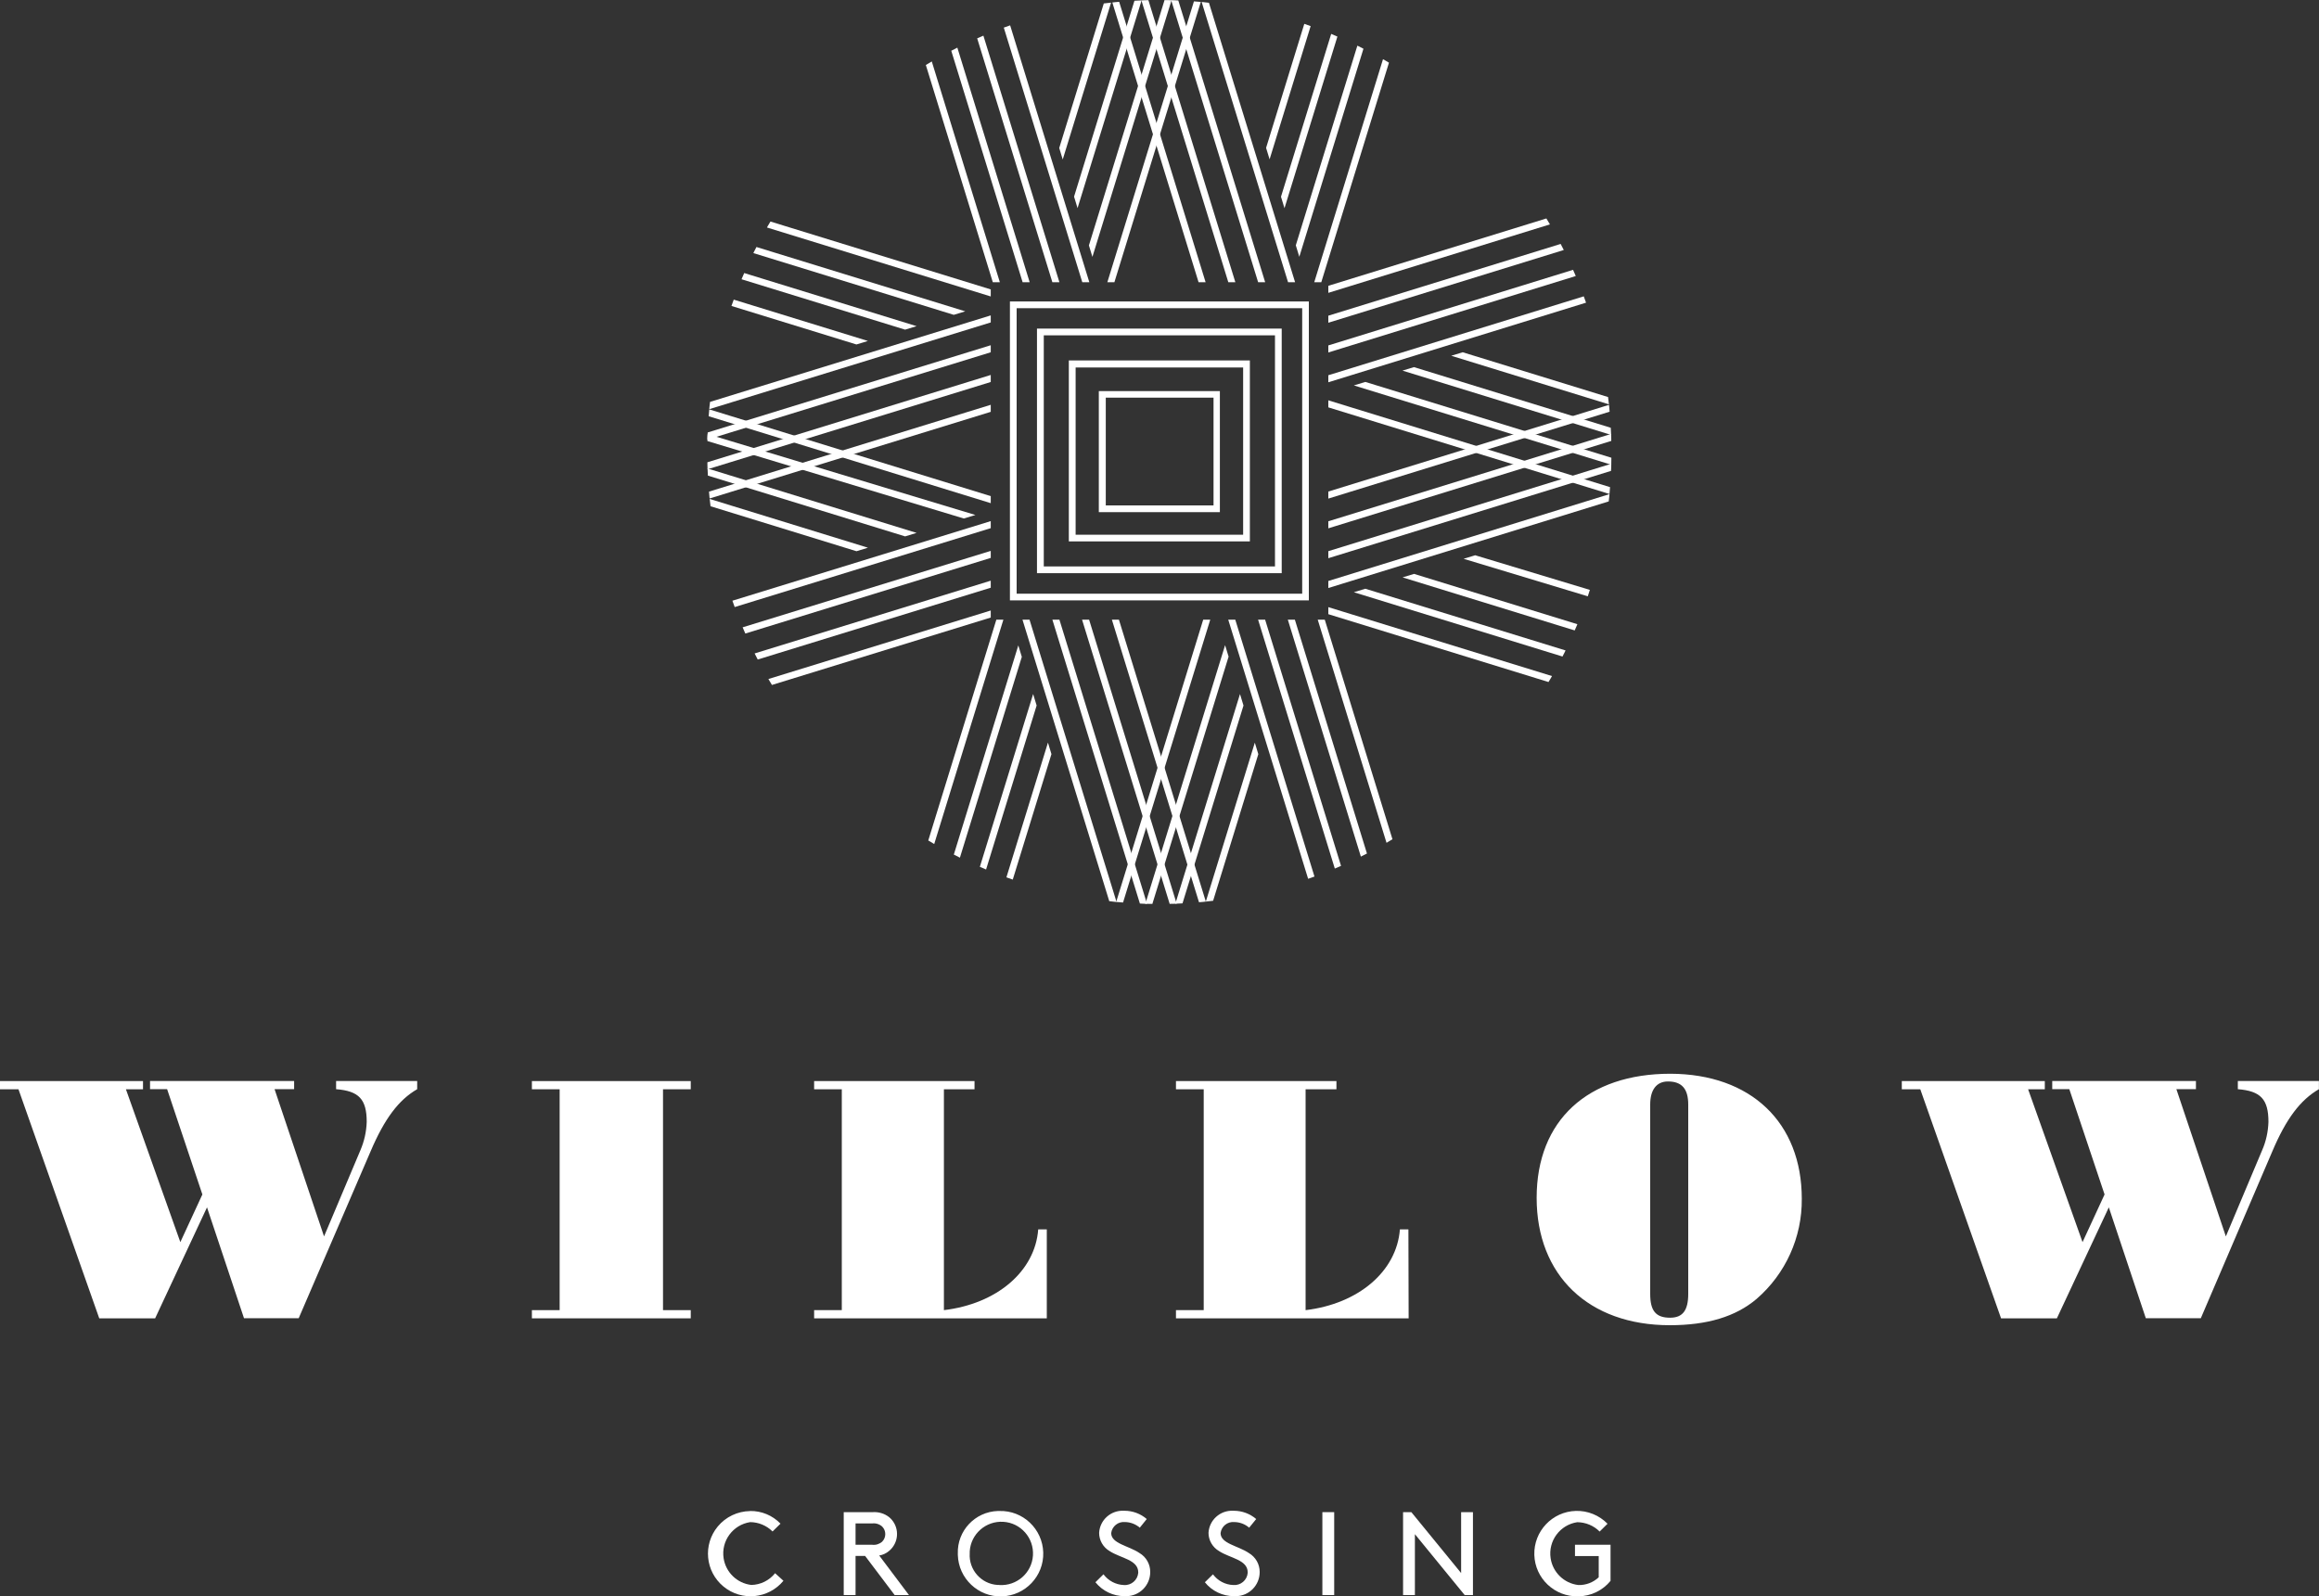
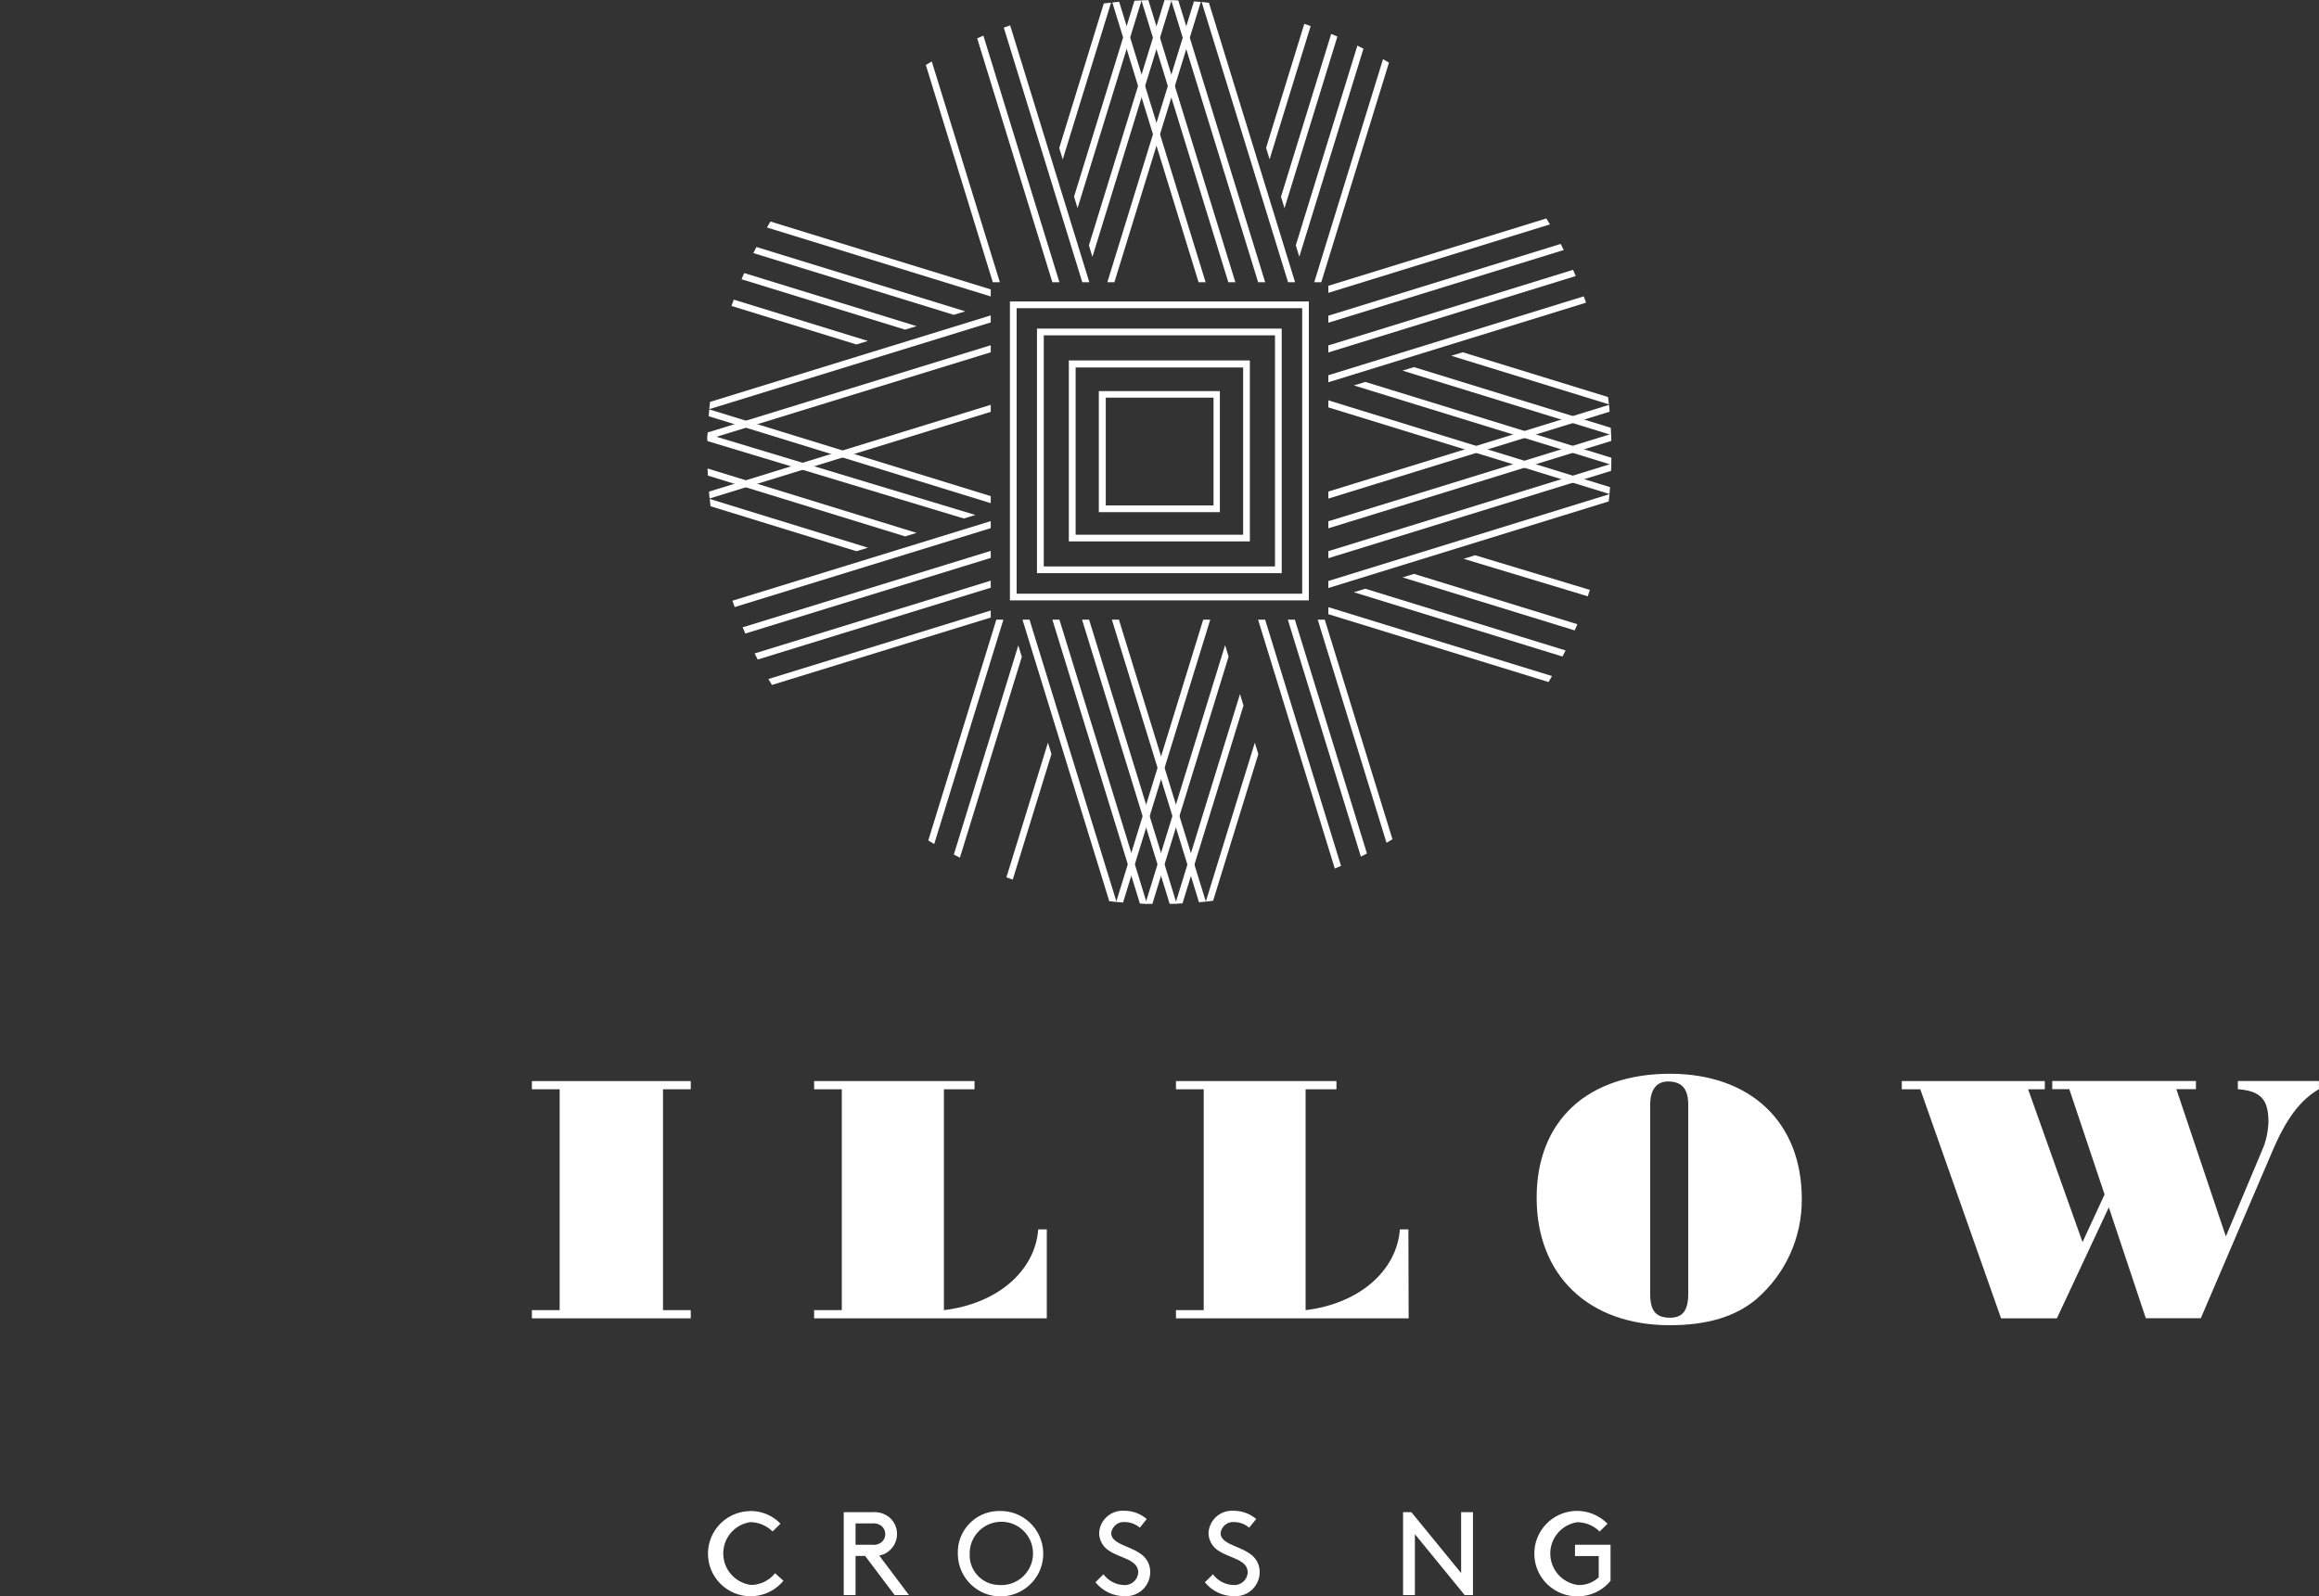
<svg xmlns="http://www.w3.org/2000/svg" id="logos" viewBox="0 0 300 206.57">
  <rect x="0" y="0" width="300" height="206.57" fill="#333333" stroke="none" />
  <defs>
    <style>
      .cls-1 {
        fill: none;
      }

      .cls-2 {
        clip-path: url(#clippath-11);
      }

      .cls-3 {
        clip-path: url(#clippath-10);
      }

      .cls-4 {
        clip-path: url(#clippath-12);
      }

      .cls-5 {
        clip-path: url(#clippath-1);
      }

      .cls-6 {
        clip-path: url(#clippath-3);
      }

      .cls-7 {
        clip-path: url(#clippath-4);
      }

      .cls-8 {
        clip-path: url(#clippath-2);
      }

      .cls-9 {
        clip-path: url(#clippath-7);
      }

      .cls-10 {
        clip-path: url(#clippath-6);
      }

      .cls-11 {
        clip-path: url(#clippath-9);
      }

      .cls-12 {
        clip-path: url(#clippath-8);
      }

      .cls-13 {
        clip-path: url(#clippath-5);
      }

      .cls-14 {
        fill: #fff;
      }

      .cls-15 {
        clip-path: url(#clippath);
      }
    </style>
    <clipPath id="clippath">
      <circle class="cls-1" cx="149.98" cy="58.49" r="58.49" />
    </clipPath>
    <clipPath id="clippath-1">
      <polygon class="cls-1" points="189.76 36.52 110.25 36.52 110.25 -15.09 189.35 -15.09 189.76 36.52" />
    </clipPath>
    <clipPath id="clippath-2">
      <polygon class="cls-1" points="126.15 -16.55 144.17 42.59 163.72 -20.41 126.15 -16.55" />
    </clipPath>
    <clipPath id="clippath-3">
      <polygon class="cls-1" points="152.91 -16.55 170.94 42.59 190.48 -20.41 152.91 -16.55" />
    </clipPath>
    <clipPath id="clippath-4">
      <polygon class="cls-1" points="111.02 80.18 189.2 80.18 189.55 131.79 110.45 131.79 111.02 80.18" />
    </clipPath>
    <clipPath id="clippath-5">
      <polygon class="cls-1" points="173.65 133.25 155.63 74.11 136.08 137.12 173.65 133.25" />
    </clipPath>
    <clipPath id="clippath-6">
      <polygon class="cls-1" points="146.89 133.25 128.87 74.11 109.32 137.12 146.89 133.25" />
    </clipPath>
    <clipPath id="clippath-7">
      <polygon class="cls-1" points="128.17 18.59 128.17 98.11 76.56 98.11 76.56 19 128.17 18.59" />
    </clipPath>
    <clipPath id="clippath-8">
      <polygon class="cls-1" points="75.11 82.2 134.25 64.18 71.24 44.63 75.11 82.2" />
    </clipPath>
    <clipPath id="clippath-9">
      <polygon class="cls-1" points="75.11 55.44 134.25 37.43 71.24 17.88 75.11 55.44" />
    </clipPath>
    <clipPath id="clippath-10">
      <polygon class="cls-1" points="171.84 97.34 171.84 19.15 223.45 18.8 223.45 97.9 171.84 97.34" />
    </clipPath>
    <clipPath id="clippath-11">
      <polygon class="cls-1" points="224.9 34.71 165.77 52.73 228.77 72.27 224.9 34.71" />
    </clipPath>
    <clipPath id="clippath-12">
      <polygon class="cls-1" points="224.9 61.47 165.77 79.49 228.77 99.03 224.9 61.47" />
    </clipPath>
  </defs>
  <g id="Layer_2" data-name="Layer 2">
    <g id="Layer_1-2" data-name="Layer 1-2">
      <g>
-         <path class="cls-14" d="M31.57,170.59l-4.79-14.36-6.71,14.36h-7.23l-10.45-29.64H0v-1.06h18.5v1.06h-2.21l7.04,19.78,2.85-6.17-4.56-13.62h-2.21v-1.06h18.64v1.06h-2.53l6.4,19.05,4.7-11.14c.5-1.16.78-2.41.82-3.68,0-2.94-1.02-4-3.96-4.23v-1.06h10.49v1.06c-2.39,1.38-4.23,3.82-6.03,8.05l-9.3,21.59h-7.08Z" />
        <path class="cls-14" d="M68.81,170.59v-1.06h3.59v-28.58h-3.59v-1.06h20.55v1.06h-3.59v28.58h3.59v1.06h-20.55Z" />
        <path class="cls-14" d="M135.42,170.59h-30.1v-1.06h3.58v-28.58h-3.58v-1.06h20.75v1.06h-3.96v28.58c6.86-.82,11.79-5.02,12.2-10.45h1.11v11.51Z" />
        <path class="cls-14" d="M182.23,170.59h-30.1v-1.06h3.59v-28.58h-3.59v-1.06h20.76v1.06h-3.99v28.58c6.85-.82,11.78-5.02,12.2-10.45h1.1l.03,11.51Z" />
        <path class="cls-14" d="M233.09,155.13c.05,4.96-2.09,9.7-5.85,12.95-2.71,2.3-6.4,3.4-11.23,3.4-10.49,0-17.22-6.44-17.22-16.48s6.62-16.06,17.3-16.06c10.41.03,17,6.3,17,16.19ZM213.48,167.43c0,2.21.74,3.08,2.58,3.08,1.64,0,2.34-.97,2.34-3.08v-24.5c0-2.03-.82-2.99-2.62-2.99-1.47,0-2.3,1.06-2.3,2.99v24.5Z" />
        <path class="cls-14" d="M277.6,170.59l-4.79-14.36-6.72,14.36h-7.22l-10.45-29.64h-2.39v-1.06h18.5v1.06h-2.16l7.04,19.78,2.85-6.17-4.56-13.62h-2.21v-1.06h18.59v1.06h-2.53l6.4,19.05,4.69-11.14c.51-1.16.78-2.41.82-3.68,0-2.94-1.02-4-3.96-4.23v-1.06h10.49v1.06c-2.39,1.38-4.24,3.82-6.03,8.05l-9.25,21.59h-7.12Z" />
      </g>
      <g>
        <path class="cls-14" d="M97.04,195.52c1.48-.02,2.9.57,3.93,1.64l-1.03,1.01c-.77-.77-1.81-1.2-2.89-1.21-2.24.34-3.78,2.43-3.44,4.67.28,1.83,1.74,3.24,3.58,3.46,1.2-.02,2.33-.58,3.08-1.52l1.08.98c-1.94,2.35-5.41,2.68-7.76.74-2.35-1.94-2.68-5.41-.74-7.76,1.03-1.25,2.57-1.98,4.19-2h0Z" />
        <path class="cls-14" d="M110.68,201.34v5.06h-1.53v-10.73h3.76c.75-.05,1.49.17,2.08.62,1.22.98,1.41,2.77.43,3.99-.13.16-.27.3-.43.43-.36.3-.79.5-1.25.57l3.85,5.12h-1.85l-3.82-5.06h-1.23ZM112.83,199.89c.47.06.94-.09,1.29-.4.54-.54.54-1.42,0-1.96-.35-.31-.82-.46-1.29-.4h-2.15v2.76h2.15Z" />
        <path class="cls-14" d="M129.28,195.52c3.05-.09,5.59,2.32,5.68,5.37.09,3.05-2.32,5.59-5.37,5.68s-5.59-2.32-5.68-5.37c0-.05,0-.11,0-.16-.1-2.95,2.22-5.42,5.17-5.52.07,0,.13,0,.2,0ZM129.28,205.1c2.26.14,4.21-1.57,4.35-3.83.14-2.26-1.57-4.21-3.83-4.35-2.26-.14-4.21,1.57-4.35,3.83,0,.08,0,.17,0,.25-.14,2.12,1.48,3.96,3.6,4.09.08,0,.16,0,.24,0Z" />
        <path class="cls-14" d="M142.76,203.72c.62.83,1.59,1.34,2.62,1.38.95.08,1.79-.63,1.87-1.58,0-.02,0-.04,0-.06,0-1.64-2.27-1.82-3.7-2.75-.84-.49-1.36-1.39-1.36-2.36.09-1.67,1.53-2.95,3.2-2.86.03,0,.05,0,.08,0,1.06,0,2.08.38,2.88,1.07l-.9,1.12c-.53-.46-1.21-.72-1.92-.73-.88-.08-1.67.55-1.78,1.43,0,1.37,2.29,1.64,3.66,2.58.87.51,1.4,1.45,1.39,2.46,0,1.72-1.38,3.11-3.09,3.12-.08,0-.16,0-.24,0-1.46,0-2.84-.66-3.76-1.8l1.03-1.02Z" />
        <path class="cls-14" d="M156.92,203.72c.62.83,1.58,1.34,2.62,1.38.95.08,1.79-.62,1.87-1.57,0-.02,0-.04,0-.07,0-1.64-2.27-1.82-3.7-2.75-.84-.49-1.37-1.39-1.37-2.36.09-1.67,1.53-2.95,3.2-2.86.03,0,.05,0,.08,0,1.06,0,2.08.38,2.89,1.07l-.91,1.12c-.53-.46-1.21-.72-1.92-.73-.88-.08-1.67.55-1.78,1.43,0,1.37,2.29,1.64,3.66,2.58.87.51,1.41,1.45,1.4,2.46,0,1.72-1.38,3.11-3.09,3.12-.08,0-.16,0-.24,0-1.46,0-2.85-.66-3.76-1.8l1.04-1.02Z" />
-         <path class="cls-14" d="M171.07,195.67h1.53v10.73h-1.53v-10.73Z" />
+         <path class="cls-14" d="M171.07,195.67h1.53v10.73v-10.73Z" />
        <path class="cls-14" d="M183.04,198.52v7.88h-1.53v-10.73h1.07l6.44,7.88v-7.88h1.53v10.73h-1.07l-6.44-7.88Z" />
        <path class="cls-14" d="M208.35,204.56c-1.02,1.25-2.55,1.99-4.17,2-3.05.09-5.6-2.31-5.69-5.36-.09-3.05,2.31-5.6,5.36-5.69,1.54-.05,3.03.56,4.11,1.66l-1.02,1.01c-.77-.77-1.81-1.2-2.9-1.21-2.24.34-3.78,2.43-3.44,4.67.28,1.83,1.74,3.24,3.58,3.46.98.03,1.93-.33,2.64-1v-2.75h-3.07v-1.46h4.6v4.67Z" />
      </g>
      <g class="cls-15">
        <g>
          <g class="cls-5">
            <g>
              <rect class="cls-14" x="121.18" y="-17.79" width=".87" height="61.44" transform="translate(1.59 36.39) rotate(-17.13)" />
-               <rect class="cls-14" x="125.04" y="-17.79" width=".87" height="61.44" transform="translate(1.76 37.53) rotate(-17.13)" />
              <rect class="cls-14" x="128.89" y="-17.78" width=".87" height="61.44" transform="translate(1.93 38.67) rotate(-17.13)" />
              <rect class="cls-14" x="132.76" y="-17.79" width=".87" height="61.44" transform="translate(2.1 39.8) rotate(-17.13)" />
              <rect class="cls-14" x="147.8" y="-17.79" width=".87" height="61.44" transform="translate(2.77 44.23) rotate(-17.13)" />
              <rect class="cls-14" x="151.65" y="-17.79" width=".87" height="61.44" transform="translate(2.94 45.37) rotate(-17.13)" />
              <rect class="cls-14" x="155.51" y="-17.79" width=".87" height="61.44" transform="translate(3.11 46.51) rotate(-17.13)" />
              <rect class="cls-14" x="159.38" y="-17.79" width=".87" height="61.44" transform="translate(3.28 47.64) rotate(-17.13)" />
              <g class="cls-8">
                <g>
                  <rect class="cls-14" x="120.26" y="12.5" width="61.44" height=".87" transform="translate(94.15 153.4) rotate(-72.87)" />
                  <rect class="cls-14" x="116.4" y="12.5" width="61.44" height=".87" transform="translate(91.43 149.72) rotate(-72.87)" />
                  <rect class="cls-14" x="112.54" y="12.5" width="61.44" height=".87" transform="translate(88.7 146.03) rotate(-72.87)" />
                  <rect class="cls-14" x="108.68" y="12.5" width="61.44" height=".87" transform="translate(85.98 142.34) rotate(-72.87)" />
                </g>
              </g>
              <g class="cls-6">
                <g>
                  <rect class="cls-14" x="147.02" y="12.5" width="61.44" height=".87" transform="translate(113.03 178.98) rotate(-72.87)" />
                  <rect class="cls-14" x="143.16" y="12.5" width="61.44" height=".87" transform="translate(110.31 175.29) rotate(-72.87)" />
                  <rect class="cls-14" x="139.3" y="12.51" width="61.44" height=".87" transform="translate(107.58 171.61) rotate(-72.87)" />
                  <rect class="cls-14" x="135.44" y="12.5" width="61.43" height=".87" transform="translate(104.88 167.92) rotate(-72.88)" />
                </g>
              </g>
            </g>
          </g>
          <g class="cls-7">
            <g>
              <rect class="cls-14" x="177.76" y="73.04" width=".87" height="61.44" transform="translate(-22.66 57.09) rotate(-17.13)" />
              <rect class="cls-14" x="173.89" y="73.05" width=".87" height="61.44" transform="translate(-22.83 55.95) rotate(-17.13)" />
              <rect class="cls-14" x="170.04" y="73.05" width=".87" height="61.44" transform="translate(-23 54.81) rotate(-17.13)" />
-               <rect class="cls-14" x="166.18" y="73.04" width=".87" height="61.44" transform="translate(-23.17 53.68) rotate(-17.13)" />
              <rect class="cls-14" x="151.13" y="73.05" width=".87" height="61.44" transform="translate(-23.84 49.25) rotate(-17.13)" />
              <rect class="cls-14" x="147.27" y="73.04" width=".87" height="61.44" transform="translate(-24.01 48.11) rotate(-17.13)" />
              <rect class="cls-14" x="143.43" y="73.05" width=".87" height="61.44" transform="translate(-24.18 46.98) rotate(-17.13)" />
              <rect class="cls-14" x="139.56" y="73.04" width=".87" height="61.44" transform="translate(-24.35 45.84) rotate(-17.13)" />
              <g class="cls-13">
                <g>
                  <rect class="cls-14" x="118.12" y="103.34" width="61.44" height=".87" transform="translate(5.83 215.44) rotate(-72.87)" />
                  <rect class="cls-14" x="121.97" y="103.34" width="61.44" height=".87" transform="translate(8.54 219.13) rotate(-72.87)" />
                  <rect class="cls-14" x="125.84" y="103.34" width="61.44" height=".87" transform="translate(11.28 222.82) rotate(-72.87)" />
                  <rect class="cls-14" x="129.7" y="103.34" width="61.44" height=".87" transform="translate(14 226.51) rotate(-72.87)" />
                </g>
              </g>
              <g class="cls-10">
                <g>
                  <rect class="cls-14" x="91.36" y="103.34" width="61.44" height=".87" transform="translate(-13.05 189.87) rotate(-72.87)" />
                  <rect class="cls-14" x="95.22" y="103.34" width="61.44" height=".87" transform="translate(-10.32 193.56) rotate(-72.87)" />
-                   <rect class="cls-14" x="99.08" y="103.34" width="61.44" height=".87" transform="translate(-7.6 197.25) rotate(-72.87)" />
                  <rect class="cls-14" x="102.94" y="103.34" width="61.44" height=".87" transform="translate(-4.88 200.93) rotate(-72.87)" />
                </g>
              </g>
            </g>
          </g>
          <g>
            <path class="cls-14" d="M169.32,77.69h-38.67v-38.68h38.67v38.68ZM131.52,76.82h36.94v-36.94h-36.94v36.94Z" />
            <path class="cls-14" d="M165.81,74.17h-31.66v-31.65h31.66v31.65ZM135.03,73.3h29.91v-29.91h-29.91v29.91Z" />
            <path class="cls-14" d="M161.69,70.06h-23.42v-23.42h23.42v23.42ZM139.15,69.19h21.67v-21.64h-21.67v21.64Z" />
            <path class="cls-14" d="M157.81,66.27h-15.66v-15.66h15.66v15.66ZM143.05,65.4h13.94v-13.94h-13.94v13.94Z" />
          </g>
          <g class="cls-9">
            <g>
              <rect class="cls-14" x="73.87" y="86.29" width="61.44" height=".87" transform="translate(-20.91 34.65) rotate(-17.13)" />
              <rect class="cls-14" x="73.88" y="82.43" width="61.44" height=".87" transform="translate(-19.77 34.48) rotate(-17.13)" />
              <rect class="cls-14" x="73.87" y="78.57" width="61.44" height=".87" transform="translate(-18.63 34.31) rotate(-17.13)" />
              <rect class="cls-14" x="73.87" y="74.72" width="61.44" height=".87" transform="translate(-17.5 34.14) rotate(-17.13)" />
              <rect class="cls-14" x="73.87" y="59.67" width="61.44" height=".87" transform="translate(-13.06 33.47) rotate(-17.13)" />
-               <rect class="cls-14" x="73.87" y="55.81" width="61.44" height=".87" transform="translate(-11.93 33.3) rotate(-17.13)" />
              <rect class="cls-14" x="73.87" y="51.96" width="61.44" height=".87" transform="translate(-10.79 33.13) rotate(-17.13)" />
              <rect class="cls-14" x="73.87" y="48.1" width="61.44" height=".87" transform="translate(-9.66 32.96) rotate(-17.13)" />
              <g class="cls-12">
                <g>
                  <rect class="cls-14" x="104.16" y="26.67" width=".87" height="61.44" transform="translate(18.95 140.44) rotate(-72.87)" />
                  <rect class="cls-14" x="103.95" y="29.7" width=".87" height="61.62" transform="translate(16.27 142.93) rotate(-73.19)" />
                  <rect class="cls-14" x="104.16" y="34.38" width=".87" height="61.44" transform="translate(11.57 145.88) rotate(-72.87)" />
                  <rect class="cls-14" x="104.15" y="38.24" width=".87" height="61.44" transform="translate(7.88 148.59) rotate(-72.87)" />
                </g>
              </g>
              <g class="cls-11">
                <g>
                  <rect class="cls-14" x="104.15" y="-.09" width=".87" height="61.44" transform="translate(44.51 121.56) rotate(-72.87)" />
                  <rect class="cls-14" x="104.16" y="3.77" width=".87" height="61.44" transform="translate(40.83 124.29) rotate(-72.87)" />
                  <rect class="cls-14" x="104.15" y="7.63" width=".87" height="61.44" transform="translate(37.14 127) rotate(-72.87)" />
                  <rect class="cls-14" x="104.16" y="11.49" width=".87" height="61.44" transform="translate(33.45 129.73) rotate(-72.87)" />
                </g>
              </g>
            </g>
          </g>
          <g class="cls-3">
            <g>
              <rect class="cls-14" x="164.7" y="29.72" width="61.44" height=".87" transform="translate(-.19 59.03) rotate(-17.17)" />
              <rect class="cls-14" x="164.7" y="33.58" width="61.44" height=".87" transform="translate(-1.33 59.21) rotate(-17.17)" />
              <rect class="cls-14" x="164.7" y="37.43" width="61.44" height=".87" transform="translate(-2.47 59.38) rotate(-17.17)" />
              <rect class="cls-14" x="164.7" y="41.29" width="61.44" height=".87" transform="translate(-3.61 59.55) rotate(-17.17)" />
              <rect class="cls-14" x="164.71" y="56.34" width="61.44" height=".87" transform="translate(-8.05 60.22) rotate(-17.17)" />
              <rect class="cls-14" x="164.7" y="60.19" width="61.44" height=".87" transform="translate(-9.19 60.39) rotate(-17.17)" />
              <rect class="cls-14" x="164.71" y="64.05" width="61.44" height=".87" transform="translate(-10.33 60.57) rotate(-17.17)" />
              <rect class="cls-14" x="164.71" y="67.91" width="61.44" height=".87" transform="translate(-11.47 60.74) rotate(-17.17)" />
              <g class="cls-2">
                <g>
                  <rect class="cls-14" x="194.99" y="28.81" width=".87" height="61.44" transform="translate(80.98 228.75) rotate(-72.87)" />
                  <rect class="cls-14" x="194.99" y="24.95" width=".87" height="61.44" transform="translate(84.67 226.03) rotate(-72.87)" />
                  <rect class="cls-14" x="194.99" y="21.09" width=".87" height="61.44" transform="translate(88.35 223.31) rotate(-72.87)" />
                  <rect class="cls-14" x="194.99" y="17.23" width=".87" height="61.44" transform="translate(92.04 220.58) rotate(-72.87)" />
                </g>
              </g>
              <g class="cls-4">
                <g>
                  <rect class="cls-14" x="194.99" y="55.56" width=".87" height="61.44" transform="translate(55.41 247.63) rotate(-72.87)" />
                  <rect class="cls-14" x="194.99" y="51.7" width=".87" height="61.44" transform="translate(59.1 244.91) rotate(-72.87)" />
                  <rect class="cls-14" x="194.99" y="47.85" width=".87" height="61.44" transform="translate(62.78 242.18) rotate(-72.87)" />
                  <rect class="cls-14" x="194.43" y="42.71" width=".87" height="61.62" transform="translate(68.14 238.8) rotate(-73.19)" />
                </g>
              </g>
            </g>
          </g>
        </g>
      </g>
    </g>
  </g>
</svg>